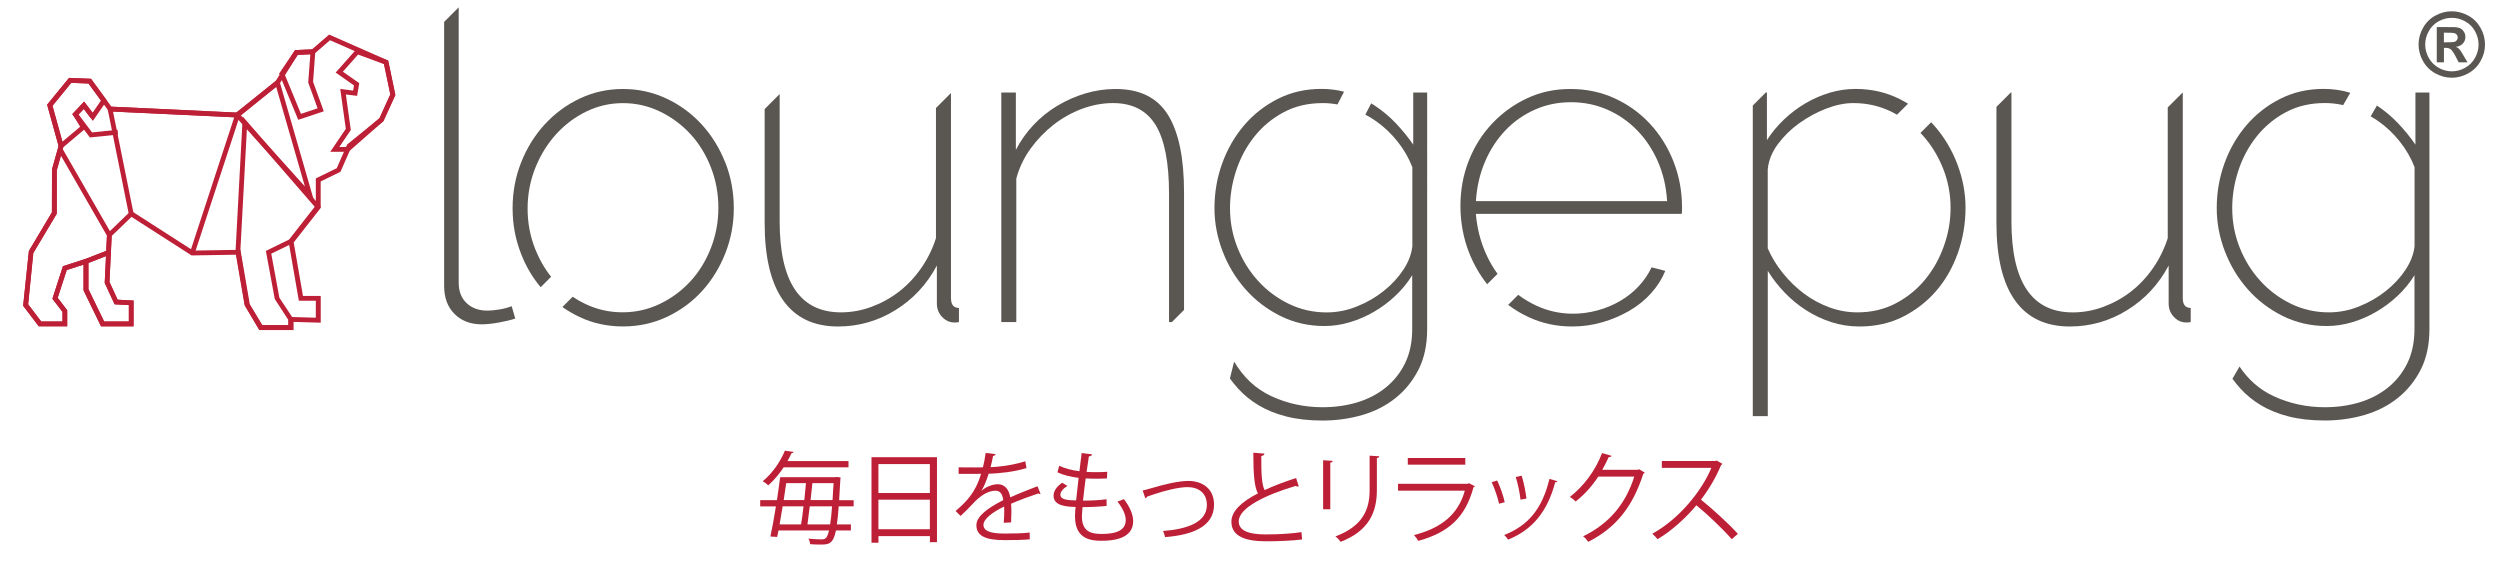
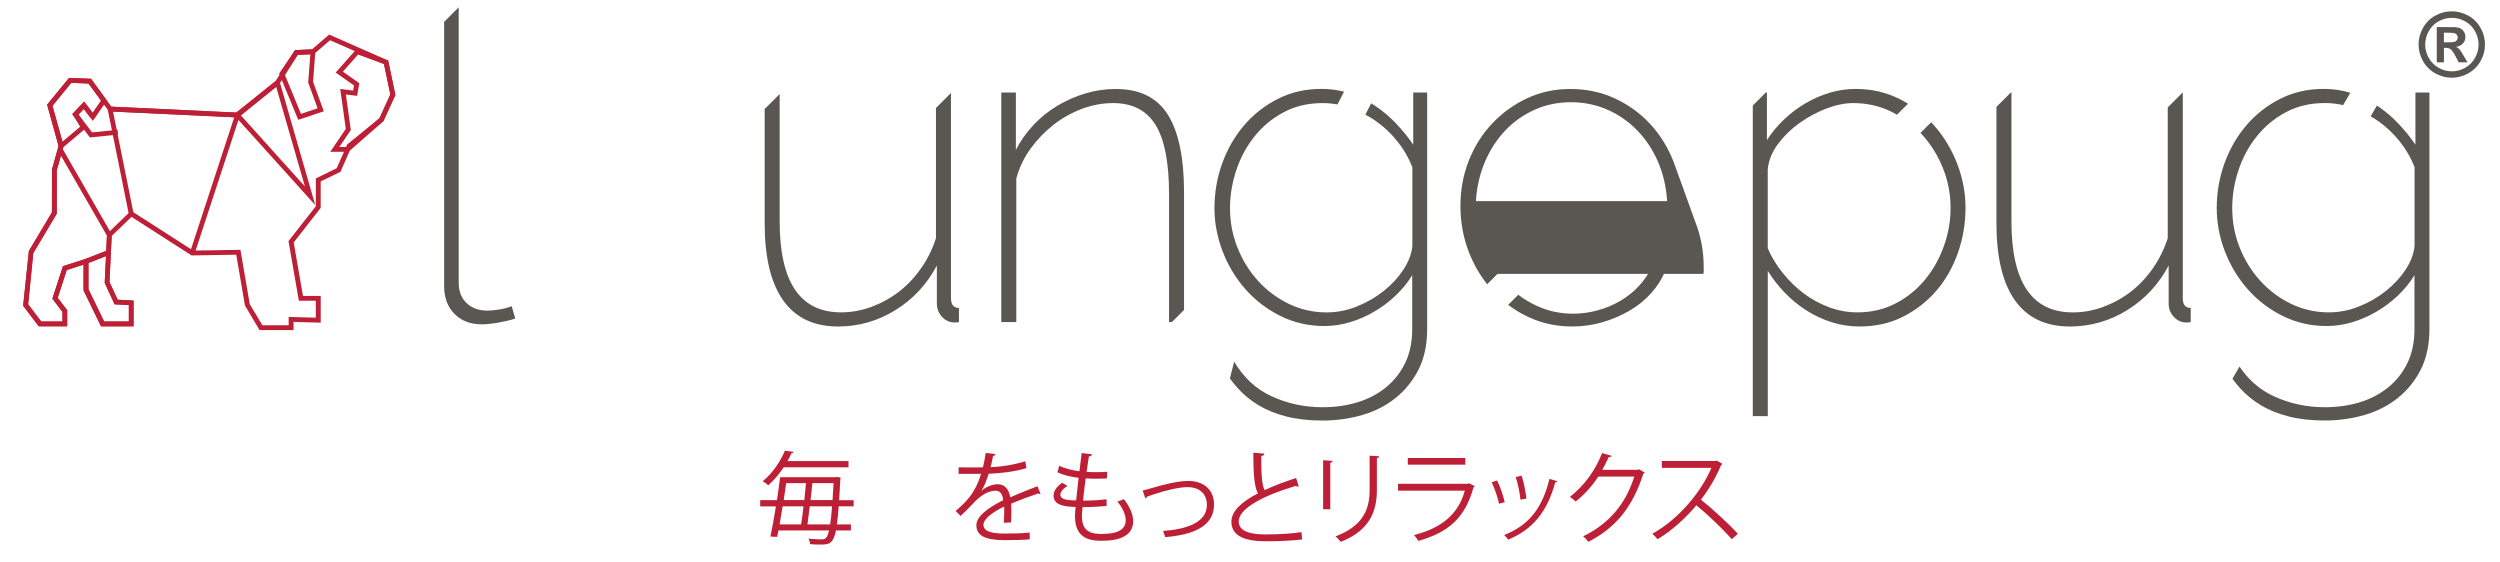
<svg xmlns="http://www.w3.org/2000/svg" data-name="Layer 1" version="1.1" viewBox="0 0 520 116.95">
  <defs>
    <style>
      .cls-1 {
        fill: #bd2036;
      }

      .cls-1, .cls-2 {
        stroke-width: 0px;
      }

      .cls-2 {
        fill: #5a5652;
      }
    </style>
  </defs>
  <g>
    <path class="cls-1" d="M61.04,68.66h-7.06l-3.03-5.12-1.81-10.56-9.29.15-12.5-8.02-4.12,3.98-.46,9.56,1.7,3.69,3.31.17v5.37h-6.77l-3.64-7.49v-5.34l-3.49,1.12-1.88,5.78,1.98,2.59v3.33h-5.92l-3.25-4.28,1.19-11.38,4.79-8.04.02-8.96,1.37-4.86-2.38-8.58,4.56-5.57,4.57.18,4.24,5.8,26.07,1.23,8.1-6.57,4.02-6.42,3.54-.16,3.56-3.07,12.29,5.41,1.5,7.16-2.47,5.43-6.74,5.49-2.22,5.05-4.12,2.01v5.51l-5.61,7.18,1.93,11.13h3.69v5.56l-5.65-.16v1.71ZM54.55,67.66h5.49v-1.74l5.65.16v-3.53h-3.53l-2.15-12.4,5.68-7.25v-5.79l4.35-2.12,2.17-4.94,6.75-5.49,2.24-4.92-1.32-6.33-11.24-4.94-3.34,2.89-3.36.15-3.89,6.17-8.46,6.86-26.93-1.27-4.23-5.8-3.59-.14-3.91,4.78,2.32,8.35-1.43,5.06v9.03l-4.88,8.18-1.07,10.67,2.71,3.57h4.43v-2l-2.1-2.74,2.2-6.77,5.29-1.7v6.48l3.26,6.72h5.15v-3.42l-2.96-.15-2.06-4.46.49-10.2,4.98-4.8,12.91,8.29,9.84-.16,1.94,11.31,2.63,4.38Z" />
    <path class="cls-1" d="M62.03,24.92l-3.97-9.62,3.3-4.87,4.26-.19-.5,6.78,2.23,6.13-5.32,1.77ZM59.19,15.42l3.41,8.26,3.46-1.15-1.95-5.37.44-5.87-2.64.12-2.71,4.01Z" />
    <path class="cls-1" d="M72.49,31.58h-3.8l3.24-4.78-1.16-8.3,2.68.34.18-1.07-3.81-2.68,4.36-4.91,6.54,2.41,1.5,7.17-2.54,5.49-7.2,6.33ZM70.58,30.58h1.53l6.83-6.01,2.24-4.93-1.32-6.31-5.38-1.98-3.16,3.56,3.41,2.39-.45,2.64-2.34-.29,1.03,7.39-2.4,3.54Z" />
    <path class="cls-1" d="M13.99,67.88h-5.92l-3.25-4.28,1.19-11.38,4.79-8.04.02-8.96,1.53-5.42,10.9,18.95-.2,4.13-5.02,1.95-4.15,1.33-1.88,5.78,1.98,2.59v3.33ZM8.56,66.88h4.43v-2l-2.1-2.74,2.2-6.77,4.62-1.49,4.37-1.7.15-3.19-9.57-16.64-.87,3.07v9.03l-4.88,8.18-1.07,10.67,2.71,3.57Z" />
    <path class="cls-1" d="M27.79,67.88h-6.77l-3.64-7.49v-6.37l5.72-2.23-.33,6.86,1.7,3.69,3.31.17v5.37ZM21.64,66.88h5.15v-3.42l-2.96-.15-2.06-4.46.27-5.57-3.65,1.42v5.46l3.26,6.72Z" />
    <polygon class="cls-1" points="40.47 52.79 39.52 52.48 48.72 24.4 23.51 23.21 27.78 44.38 26.8 44.58 22.28 22.15 50.08 23.47 40.47 52.79" />
    <polygon class="cls-1" points="18.7 28.59 15.03 23.74 17.5 21.13 19.69 24 18.89 24.6 17.42 22.67 16.34 23.81 19.15 27.54 24.45 26.99 24.55 27.99 18.7 28.59" />
-     <path class="cls-1" d="M60.96,68.61h-7.06l-3.03-5.12-1.89-11.03,1.51-28.23,16.26,18.78-6.07,7.68-4.26,2.08,1.69,9.15,2.85,4.32v2.38ZM54.47,67.61h5.49v-1.08l-2.81-4.34-1.85-10,4.84-2.37,5.32-6.8-14.1-16.28-1.38,25.65,1.86,10.83,2.63,4.38Z" />
    <path class="cls-1" d="M12.43,31.25l-2.63-9.47,4.56-5.57,4.57.18,3.3,4.52-2.91,4.24-1.89-2.49-1.11,1.18,1.66,2.72-5.54,4.68ZM10.9,22.01l2.07,7.47,3.7-3.12-1.62-2.64,2.44-2.59,1.77,2.32,1.73-2.52-2.6-3.56-3.59-.14-3.91,4.78Z" />
    <path class="cls-1" d="M65.58,42.68l-16.99-18.85,9.39-7.49,7.6,26.34ZM50.05,23.94l13.37,14.84-5.98-20.73-7.39,5.89Z" />
  </g>
  <path class="cls-2" d="M197.8,62.04V19.34l-3.12,3.12v27.08c-.73,2.27-1.76,4.35-3.08,6.24-1.32,1.9-2.85,3.52-4.59,4.87-1.75,1.35-3.66,2.4-5.74,3.17-2.08.77-4.19,1.15-6.34,1.15-8.51,0-12.76-6.3-12.76-18.92v-26.49l-3.12,3.12v23.74c0,7.1,1.29,12.46,3.86,16.07,2.57,3.61,6.37,5.42,11.39,5.42,4.28,0,8.27-1.13,11.94-3.4,3.67-2.26,6.55-5.36,8.63-9.28v7.9c0,1.1.37,2.04,1.1,2.8.73.77,1.59,1.15,2.57,1.15.37,0,.67-.03.92-.09v-2.94c-1.1,0-1.65-.67-1.65-2.02Z" />
  <path class="cls-2" d="M240.36,25.99c1.87,3.03,2.8,7.82,2.8,14.37v26.63h.59l2.53-2.53v-24.46c0-7.16-1.12-12.54-3.35-16.12-2.24-3.58-5.86-5.37-10.88-5.37-2.14,0-4.24.31-6.29.92-2.05.61-3.99,1.47-5.83,2.57-1.84,1.1-3.49,2.43-4.96,3.99-1.47,1.56-2.69,3.29-3.67,5.19v-11.94h-3.03v47.75h3.12v-29.85c.61-2.26,1.61-4.35,2.98-6.24,1.38-1.9,2.97-3.55,4.78-4.96,1.8-1.41,3.78-2.51,5.92-3.31,2.14-.79,4.28-1.19,6.43-1.19,4.04,0,6.99,1.52,8.86,4.55Z" />
-   <path class="cls-2" d="M150.83,33.75c-1.19-3-2.83-5.63-4.91-7.9-2.08-2.26-4.53-4.06-7.35-5.37-2.82-1.32-5.82-1.97-9-1.97s-6.17.66-8.95,1.97c-2.79,1.32-5.22,3.11-7.3,5.37-2.08,2.27-3.72,4.9-4.91,7.9-1.19,3-1.79,6.18-1.79,9.55s.58,6.46,1.75,9.46c1.01,2.62,2.38,4.94,4.09,6.98l2.17-2.17c-1.36-1.71-2.47-3.65-3.33-5.82-1.04-2.63-1.56-5.42-1.56-8.36s.54-5.83,1.61-8.49c1.07-2.66,2.51-4.99,4.32-6.98,1.81-1.99,3.9-3.57,6.29-4.73,2.39-1.16,4.93-1.74,7.62-1.74s5.25.58,7.67,1.74c2.42,1.16,4.53,2.72,6.34,4.68,1.81,1.96,3.23,4.27,4.27,6.93,1.04,2.66,1.56,5.46,1.56,8.4s-.52,5.74-1.56,8.4c-1.04,2.66-2.46,4.97-4.27,6.93-1.81,1.96-3.92,3.52-6.34,4.68-2.42,1.16-5,1.75-7.76,1.75s-5.25-.57-7.67-1.7c-.95-.45-1.85-.96-2.71-1.53l-2.13,2.13c1.11.78,2.29,1.47,3.55,2.07,2.79,1.32,5.8,1.97,9.05,1.97s6.28-.66,9.09-1.97c2.82-1.32,5.25-3.09,7.3-5.33,2.05-2.23,3.67-4.85,4.87-7.85,1.19-3,1.79-6.15,1.79-9.46s-.6-6.55-1.79-9.55Z" />
  <path class="cls-2" d="M106.43,63.69c-.8.31-1.67.54-2.62.69-.95.15-1.76.23-2.43.23-1.78,0-3.21-.52-4.32-1.56-1.1-1.04-1.65-2.45-1.65-4.22V1.52l-3.03,3.03v54.92c0,2.45.72,4.39,2.16,5.83,1.44,1.44,3.32,2.16,5.65,2.16.98,0,2.16-.12,3.54-.37s2.53-.52,3.44-.83l-.74-2.57Z" />
  <g>
    <path class="cls-2" d="M340.87,59.51c-1.1,1.19-2.39,2.22-3.86,3.08-1.47.86-3.05,1.52-4.73,1.97-1.68.46-3.38.69-5.1.69-2.63,0-5.13-.54-7.48-1.61-1.4-.64-2.71-1.41-3.91-2.32l-2.09,2.09c1.3.98,2.7,1.83,4.21,2.53,2.82,1.32,5.85,1.97,9.09,1.97,2.14,0,4.22-.29,6.24-.87,2.02-.58,3.9-1.38,5.65-2.39,1.74-1.01,3.26-2.23,4.55-3.67,1.29-1.44,2.26-2.98,2.94-4.64l-2.85-.73c-.67,1.41-1.56,2.71-2.66,3.9Z" />
-     <path class="cls-2" d="M348.08,33.57c-1.19-3-2.83-5.62-4.91-7.85-2.08-2.23-4.53-3.99-7.35-5.28-2.82-1.29-5.88-1.93-9.18-1.93s-6.24.64-9,1.93c-2.75,1.29-5.17,3.03-7.25,5.23-2.08,2.2-3.71,4.78-4.87,7.71-1.16,2.94-1.75,6.09-1.75,9.46s.6,6.66,1.79,9.69c.96,2.44,2.22,4.63,3.77,6.59l2.16-2.16c-.94-1.29-1.76-2.7-2.44-4.25-1.13-2.54-1.82-5.28-2.07-8.22h42.79c.06-.06.09-.28.09-.64v-.73c0-3.37-.6-6.55-1.79-9.55ZM306.99,41.83c.18-2.94.81-5.66,1.88-8.17,1.07-2.51,2.48-4.68,4.23-6.52,1.74-1.84,3.78-3.27,6.11-4.32,2.33-1.04,4.84-1.56,7.53-1.56s5.2.51,7.53,1.52c2.33,1.01,4.39,2.43,6.2,4.27,1.81,1.84,3.26,4.01,4.36,6.52,1.1,2.51,1.75,5.27,1.93,8.27h-39.76Z" />
+     <path class="cls-2" d="M348.08,33.57c-1.19-3-2.83-5.62-4.91-7.85-2.08-2.23-4.53-3.99-7.35-5.28-2.82-1.29-5.88-1.93-9.18-1.93s-6.24.64-9,1.93c-2.75,1.29-5.17,3.03-7.25,5.23-2.08,2.2-3.71,4.78-4.87,7.71-1.16,2.94-1.75,6.09-1.75,9.46s.6,6.66,1.79,9.69c.96,2.44,2.22,4.63,3.77,6.59l2.16-2.16h42.79c.06-.06.09-.28.09-.64v-.73c0-3.37-.6-6.55-1.79-9.55ZM306.99,41.83c.18-2.94.81-5.66,1.88-8.17,1.07-2.51,2.48-4.68,4.23-6.52,1.74-1.84,3.78-3.27,6.11-4.32,2.33-1.04,4.84-1.56,7.53-1.56s5.2.51,7.53,1.52c2.33,1.01,4.39,2.43,6.2,4.27,1.81,1.84,3.26,4.01,4.36,6.52,1.1,2.51,1.75,5.27,1.93,8.27h-39.76Z" />
  </g>
  <path class="cls-2" d="M454.02,62.04V19.24h-.03l-3.1,3.1v27.21c-.74,2.27-1.76,4.35-3.08,6.24-1.32,1.9-2.85,3.52-4.59,4.87-1.74,1.35-3.66,2.4-5.74,3.17-2.08.77-4.19,1.15-6.34,1.15-8.51,0-12.76-6.3-12.76-18.92v-26.82h-.13l-2.99,2.99v24.19c0,7.1,1.29,12.46,3.86,16.07,2.57,3.61,6.37,5.42,11.39,5.42,4.29,0,8.27-1.13,11.94-3.4,3.67-2.26,6.55-5.36,8.63-9.28v7.9c0,1.1.37,2.04,1.1,2.8.73.77,1.59,1.15,2.57,1.15.37,0,.67-.03.92-.09v-2.94c-1.1,0-1.65-.67-1.65-2.02Z" />
  <path class="cls-2" d="M293.95,19.24v10.84c-1.1-1.59-2.33-3.09-3.67-4.5-1.35-1.41-2.82-2.63-4.41-3.67-.22-.14-.45-.27-.67-.41l-1.2,2.34c.77.41,1.52.87,2.24,1.38,1.65,1.16,3.14,2.57,4.45,4.22,1.32,1.65,2.34,3.43,3.08,5.33v16.44c-.18,1.65-.81,3.29-1.88,4.91-1.07,1.62-2.43,3.09-4.09,4.41-1.65,1.32-3.51,2.39-5.56,3.21-2.05.83-4.15,1.24-6.29,1.24-2.82,0-5.45-.6-7.9-1.79-2.45-1.19-4.58-2.79-6.38-4.78-1.81-1.99-3.23-4.28-4.27-6.89-1.04-2.6-1.56-5.34-1.56-8.22,0-2.63.43-5.25,1.29-7.85.86-2.6,2.11-4.94,3.77-7.03,1.65-2.08,3.67-3.77,6.06-5.05,2.39-1.29,5.11-1.93,8.17-1.93,1.03,0,2.06.1,3.07.28l1.36-2.65c-1.49-.38-3.06-.58-4.71-.58-3.31,0-6.32.69-9.05,2.07-2.72,1.38-5.07,3.21-7.03,5.51-1.96,2.3-3.47,4.93-4.55,7.9-1.07,2.97-1.61,6.08-1.61,9.32,0,3.06.57,6.06,1.7,9,1.13,2.94,2.71,5.56,4.73,7.85,2.02,2.3,4.44,4.15,7.25,5.56,2.82,1.41,5.88,2.11,9.18,2.11,1.78,0,3.54-.26,5.28-.78,1.75-.52,3.41-1.24,5-2.16,1.59-.92,3.08-2.02,4.45-3.31,1.38-1.29,2.56-2.72,3.54-4.32v11.2c0,2.69-.49,5.05-1.47,7.07-.98,2.02-2.33,3.72-4.04,5.1-1.71,1.38-3.69,2.4-5.92,3.08-2.24.67-4.64,1.01-7.21,1.01-3.8,0-7.35-.77-10.65-2.3-3.23-1.49-5.8-3.9-7.75-7.19l-.88,3.51c.52.72,1.09,1.42,1.69,2.08,1.25,1.38,2.71,2.56,4.36,3.54,1.65.98,3.57,1.75,5.74,2.3,2.17.55,4.67.83,7.48.83s5.63-.38,8.26-1.15c2.63-.77,4.94-1.94,6.93-3.54,1.99-1.59,3.58-3.57,4.78-5.92,1.19-2.36,1.79-5.16,1.79-8.4V19.24h-2.94Z" />
  <path class="cls-2" d="M502.41,19.24v10.84c-1.1-1.59-2.33-3.09-3.67-4.5-1.33-1.39-2.78-2.59-4.34-3.63l-1.3,2.25c.54.32,1.08.65,1.6,1.01,1.65,1.16,3.14,2.57,4.45,4.22,1.32,1.65,2.34,3.43,3.08,5.33v16.44c-.18,1.65-.81,3.29-1.88,4.91-1.07,1.62-2.43,3.09-4.09,4.41-1.65,1.32-3.51,2.39-5.56,3.21-2.05.83-4.15,1.24-6.29,1.24-2.82,0-5.45-.6-7.9-1.79-2.45-1.19-4.58-2.79-6.38-4.78-1.81-1.99-3.23-4.28-4.27-6.89-1.04-2.6-1.56-5.34-1.56-8.22,0-2.63.43-5.25,1.29-7.85.86-2.6,2.11-4.94,3.77-7.03,1.65-2.08,3.67-3.77,6.06-5.05,2.39-1.29,5.11-1.93,8.17-1.93,1.28,0,2.54.15,3.79.43l1.48-2.56c-1.74-.54-3.59-.81-5.54-.81-3.31,0-6.32.69-9.05,2.07-2.72,1.38-5.07,3.21-7.03,5.51-1.96,2.3-3.48,4.93-4.55,7.9-1.07,2.97-1.61,6.08-1.61,9.32,0,3.06.57,6.06,1.7,9,1.13,2.94,2.71,5.56,4.73,7.85,2.02,2.3,4.44,4.15,7.25,5.56,2.82,1.41,5.88,2.11,9.18,2.11,1.78,0,3.54-.26,5.28-.78,1.75-.52,3.41-1.24,5-2.16,1.59-.92,3.08-2.02,4.45-3.31,1.38-1.29,2.56-2.72,3.54-4.32v11.2c0,2.69-.49,5.05-1.47,7.07-.98,2.02-2.33,3.72-4.04,5.1-1.71,1.38-3.69,2.4-5.92,3.08-2.24.67-4.64,1.01-7.21,1.01-3.8,0-7.35-.77-10.65-2.3-2.88-1.33-5.24-3.39-7.1-6.16l-1.47,2.54c.51.7,1.05,1.37,1.63,2.01,1.25,1.38,2.71,2.56,4.36,3.54,1.65.98,3.57,1.75,5.74,2.3,2.17.55,4.67.83,7.48.83s5.63-.38,8.26-1.15c2.63-.77,4.94-1.94,6.93-3.54,1.99-1.59,3.58-3.57,4.78-5.92,1.19-2.36,1.79-5.16,1.79-8.4V19.24h-2.94Z" />
  <path class="cls-2" d="M407.14,34.17c-1.13-2.97-2.71-5.62-4.73-7.94-.24-.27-.48-.54-.73-.8l-2.23,2.23c.13.13.26.27.39.4,1.84,2.02,3.27,4.35,4.32,6.98,1.04,2.63,1.56,5.36,1.56,8.17s-.46,5.34-1.38,7.94c-.92,2.6-2.22,4.93-3.9,6.98-1.68,2.05-3.72,3.71-6.11,4.96-2.39,1.26-5.05,1.88-7.99,1.88-2.02,0-3.98-.35-5.88-1.06-1.9-.7-3.64-1.65-5.24-2.85-1.59-1.19-3.05-2.6-4.36-4.22-1.32-1.62-2.37-3.35-3.17-5.19v-16.44c.18-1.84.89-3.58,2.11-5.23,1.22-1.65,2.71-3.11,4.45-4.36,1.75-1.25,3.61-2.26,5.6-3.03,1.99-.76,3.87-1.15,5.65-1.15,2.82,0,5.45.6,7.9,1.79.4.2.79.41,1.18.63l2.29-2.29c-.56-.34-1.13-.66-1.72-.96-2.82-1.41-5.88-2.11-9.18-2.11-1.84,0-3.63.26-5.37.78-1.75.52-3.43,1.26-5.05,2.2-1.62.95-3.12,2.08-4.5,3.4-1.38,1.32-2.56,2.74-3.53,4.27v-9.92h-.22l-2.72,2.72v64.6h3.12v-30.21c.98,1.59,2.14,3.09,3.49,4.5,1.35,1.41,2.83,2.63,4.45,3.67,1.62,1.04,3.37,1.87,5.23,2.48,1.87.61,3.84.92,5.92.92,3.31,0,6.31-.67,9-2.02,2.69-1.35,5-3.14,6.93-5.37,1.93-2.23,3.43-4.85,4.5-7.85,1.07-3,1.61-6.15,1.61-9.46,0-3.06-.57-6.08-1.7-9.05Z" />
  <path class="cls-2" d="M509.97,2.35c1.18,0,2.32.3,3.41.89,1.09.59,1.94,1.44,2.57,2.55s.93,2.26.93,3.47-.3,2.35-.92,3.44c-.61,1.09-1.46,1.94-2.55,2.55-1.09.61-2.24.92-3.44.92s-2.35-.31-3.44-.92c-1.09-.61-1.94-1.46-2.55-2.55-.61-1.09-.92-2.24-.92-3.44s.31-2.37.93-3.47,1.48-1.96,2.57-2.55c1.09-.59,2.22-.89,3.41-.89ZM509.98,3.71c-.95,0-1.86.24-2.73.71s-1.56,1.16-2.06,2.05-.75,1.82-.75,2.8.25,1.89.74,2.77c.49.88,1.17,1.56,2.05,2.06s1.8.74,2.76.74,1.89-.25,2.76-.74,1.56-1.18,2.05-2.06c.49-.88.74-1.8.74-2.77s-.25-1.91-.75-2.8c-.5-.89-1.19-1.57-2.07-2.05s-1.79-.71-2.74-.71ZM506.85,12.96v-7.33h1.49c1.39,0,2.18,0,2.34.02.49.04.88.14,1.15.29s.5.39.69.7.28.67.28,1.05c0,.53-.17.98-.52,1.36-.35.38-.83.61-1.46.7.22.08.39.18.51.28s.29.29.5.56c.05.07.24.37.54.89l.87,1.48h-1.84l-.61-1.19c-.42-.8-.76-1.3-1.03-1.51s-.61-.31-1.03-.31h-.39v3.01h-1.49ZM508.34,8.8h.6c.86,0,1.39-.03,1.6-.1.21-.07.37-.18.49-.35.12-.17.18-.35.18-.56s-.06-.39-.18-.55c-.12-.16-.28-.27-.5-.34-.22-.07-.75-.1-1.6-.1h-.6v2Z" />
  <g>
    <path class="cls-1" d="M177.56,105.32h-3.11c-.1,1.53-.23,2.77-.38,3.75h2.92v1.26h-3.11c-.57,2.79-1.45,2.94-3.19,2.94-.63,0-1.41-.02-2.18-.08-.02-.34-.15-.82-.36-1.15,1.24.12,2.33.15,2.79.15.76,0,1.13-.29,1.49-1.85h-10.51c-.1.48-.19.94-.27,1.34l-1.41-.08c.36-1.64.78-3.92,1.15-6.27h-3.27v-1.3h3.48c.25-1.68.5-3.34.67-4.78h11.46l.34-.04.78.11c-.02.12-.02.29-.06.44-.08,1.62-.17,3.04-.25,4.28h3.02v1.3ZM176.49,97.2h-13.49c-.84,1.28-1.91,2.6-3.21,3.76-.27-.29-.78-.67-1.15-.86,2.27-1.87,3.8-4.38,4.62-6.36,1.41.19,1.62.23,1.8.25-.02.17-.17.25-.42.27-.23.52-.52,1.07-.84,1.64h12.69v1.3ZM166.63,109.07c.17-1.09.36-2.39.5-3.75h-4.34c-.21,1.3-.42,2.6-.63,3.75h4.47ZM167.3,104.02c.13-1.22.25-2.43.34-3.53h-4.11c-.17,1.11-.36,2.33-.52,3.53h4.3ZM168.43,105.32c-.17,1.36-.34,2.69-.48,3.75h4.72c.15-.96.29-2.18.4-3.75h-4.64ZM168.98,100.49c-.1,1.11-.25,2.31-.38,3.53h4.57c.06-1.05.15-2.22.21-3.53h-4.41Z" />
-     <path class="cls-1" d="M181.27,95.1h13.62v17.67h-1.47v-1.26h-10.7v1.38h-1.45v-17.79ZM193.41,96.53h-10.7v6.02h10.7v-6.02ZM182.71,110.08h10.7v-6.15h-10.7v6.15Z" />
    <path class="cls-1" d="M216.42,102.71s-.08.04-.13.04c-.13,0-.23-.06-.31-.12-1.59.52-3.92,1.38-5.67,2.14.04.48.06,1.03.06,1.64,0,.67-.02,1.43-.06,2.25l-1.53.08c.06-.76.1-1.72.1-2.54,0-.31,0-.61-.02-.84-2.37,1.15-4.3,2.56-4.3,3.82s1.45,1.8,4.34,1.8c2.04,0,3.92-.04,5.27-.21l.02,1.41c-1.24.13-3.13.17-5.29.17-4.03,0-5.81-.96-5.81-3.11,0-1.85,2.43-3.63,5.58-5.2-.13-1.32-.71-1.97-1.55-1.97-1.53,0-3.13.86-5.01,2.96-.59.65-1.41,1.47-2.31,2.29l-1.03-1.03c2.1-1.85,4.07-3.61,5.29-7.74l-1.17.02h-3.5v-1.36c1.28.02,2.77.02,3.63.02l1.43-.02c.23-.96.42-1.87.57-3l2.06.25c-.04.21-.21.33-.52.38-.15.84-.34,1.57-.52,2.33,1.43-.02,4.49-.36,7.22-1.22l.25,1.41c-2.62.82-5.79,1.11-7.87,1.18-.5,1.57-1.03,2.83-1.51,3.54h.02c.92-.82,2.31-1.36,3.38-1.36,1.43,0,2.33,1.03,2.6,2.73,1.76-.8,3.99-1.66,5.66-2.31l.65,1.59Z" />
    <path class="cls-1" d="M230.18,105.23c-1.34.15-3.25.25-5.01.25-.06.73-.13,1.55-.13,1.95,0,3.36,2.22,3.63,4.18,3.63,3.29,0,4.93-.94,4.93-2.87,0-1.09-.59-2.46-1.72-3.86.4-.13,1.01-.36,1.34-.52,1.28,1.66,1.93,3.25,1.93,4.62,0,3.53-3.94,4.05-6.48,4.05-2.01,0-5.62-.15-5.62-5.04,0-.94.08-1.64.13-1.99-1.76-.06-4.59-.17-4.59-2.33,0-.94.55-1.83,1.78-2.71l1.11.65c-.92.57-1.47,1.26-1.47,1.83,0,1.11,1.68,1.15,3.27,1.2.15-1.41.34-3.06.52-4.7-1.51-.17-3.25-.59-4.41-1.15l.38-1.36c1.15.55,2.62.94,4.2,1.13.17-1.32.31-2.67.46-3.78l2.18.27c-.06.25-.29.4-.67.42-.15.88-.31,2.04-.48,3.23.61.04,1.26.06,1.93.06.8,0,1.62-.02,2.37-.08l-.06,1.38c-.63.04-1.34.06-2.06.06-.82,0-1.64-.02-2.37-.06-.21,1.57-.4,3.19-.55,4.62,1.66,0,3.5-.1,4.89-.29l.02,1.41Z" />
    <path class="cls-1" d="M237.69,102.02c.38-.08,1.15-.29,1.87-.5,2.6-.78,5.64-1.49,7.59-1.49,2.83,0,5.37,1.51,5.37,4.93,0,4.62-4.57,6.32-10.18,6.76-.08-.31-.29-1.03-.42-1.28,4.93-.36,9.11-1.78,9.11-5.39,0-2.62-1.87-3.75-4.09-3.73-1.68.02-4.39.63-7.03,1.53-.48.17-1.01.36-1.34.46-.04.17-.19.31-.34.36l-.55-1.64Z" />
    <path class="cls-1" d="M270.12,101.18s-.1.02-.17.02c-.15,0-.31-.04-.44-.13-6.23,1.83-11.88,4.57-11.85,7.38,0,2.01,2.22,2.71,5.62,2.71s5.96-.25,7.43-.48l.13,1.53c-1.93.25-5.06.38-7.51.38-4.15,0-7.18-.97-7.2-4.05-.02-2.25,2.22-4.22,5.52-5.92-.71-1.28-.96-3.71-.96-8.46l2.31.19c-.02.27-.23.44-.65.5-.02,3.67.1,5.96.69,7.09,1.97-.92,4.24-1.76,6.55-2.52l.55,1.74Z" />
    <path class="cls-1" d="M275.21,105.93v-10.2l1.99.13c-.02.19-.17.34-.5.38v9.69h-1.49ZM286.89,94.91c-.02.21-.17.32-.5.36v6.67c0,4.41-1.51,8.43-7.53,10.76-.21-.31-.73-.86-1.09-1.13,5.81-2.16,7.11-5.75,7.11-9.63v-7.16l2.01.13Z" />
    <path class="cls-1" d="M306.76,101.14c-.04.08-.15.17-.27.21-1.72,6.34-5.22,9.42-11.5,11.16-.19-.38-.59-.9-.88-1.22,5.71-1.43,9.25-4.36,10.57-9.23h-13.89v-1.43h14.52l.21-.13,1.24.63ZM304.78,96.65h-11.96v-1.38h11.96v1.38Z" />
    <path class="cls-1" d="M311.41,99.95c.63,1.28,1.32,3.29,1.57,4.51l-1.18.31c-.25-1.22-.9-3.13-1.53-4.47l1.13-.36ZM323.93,100.09c-.04.19-.25.23-.44.21-1.64,6.13-4.72,9.88-9.8,11.94-.17-.25-.55-.73-.82-.96,5.01-1.97,7.89-5.41,9.42-11.67l1.64.48ZM316.51,98.94c.44,1.41.84,3.42.99,4.76l-1.24.23c-.13-1.34-.52-3.27-.99-4.72l1.24-.27Z" />
    <path class="cls-1" d="M342.1,98.31c-.08.1-.19.21-.31.29-2.2,6.8-5.64,11.16-11.43,14.1-.25-.36-.65-.84-1.07-1.15,5.5-2.66,8.9-6.86,10.64-12.42h-7.49c-1.22,1.89-2.83,3.71-4.7,5.18-.29-.29-.78-.69-1.2-.96,2.85-2.2,5.27-5.41,6.69-9.11l1.99.57c-.08.21-.34.27-.61.27-.42.92-.86,1.8-1.34,2.64h7.39l.25-.13,1.2.71Z" />
    <path class="cls-1" d="M358.27,96.48c-.04.1-.15.19-.27.23-1.13,2.66-2.48,4.97-4.2,7.22,2.29,1.83,5.73,4.95,7.68,7.11l-1.28,1.11c-1.85-2.14-5.22-5.33-7.36-7.05-1.85,2.25-5.04,5.31-8.08,7.05-.23-.31-.73-.84-1.09-1.13,5.81-3.19,10.41-9.15,12.29-13.7h-10.3v-1.43h11.12l.27-.1,1.22.69Z" />
  </g>
</svg>